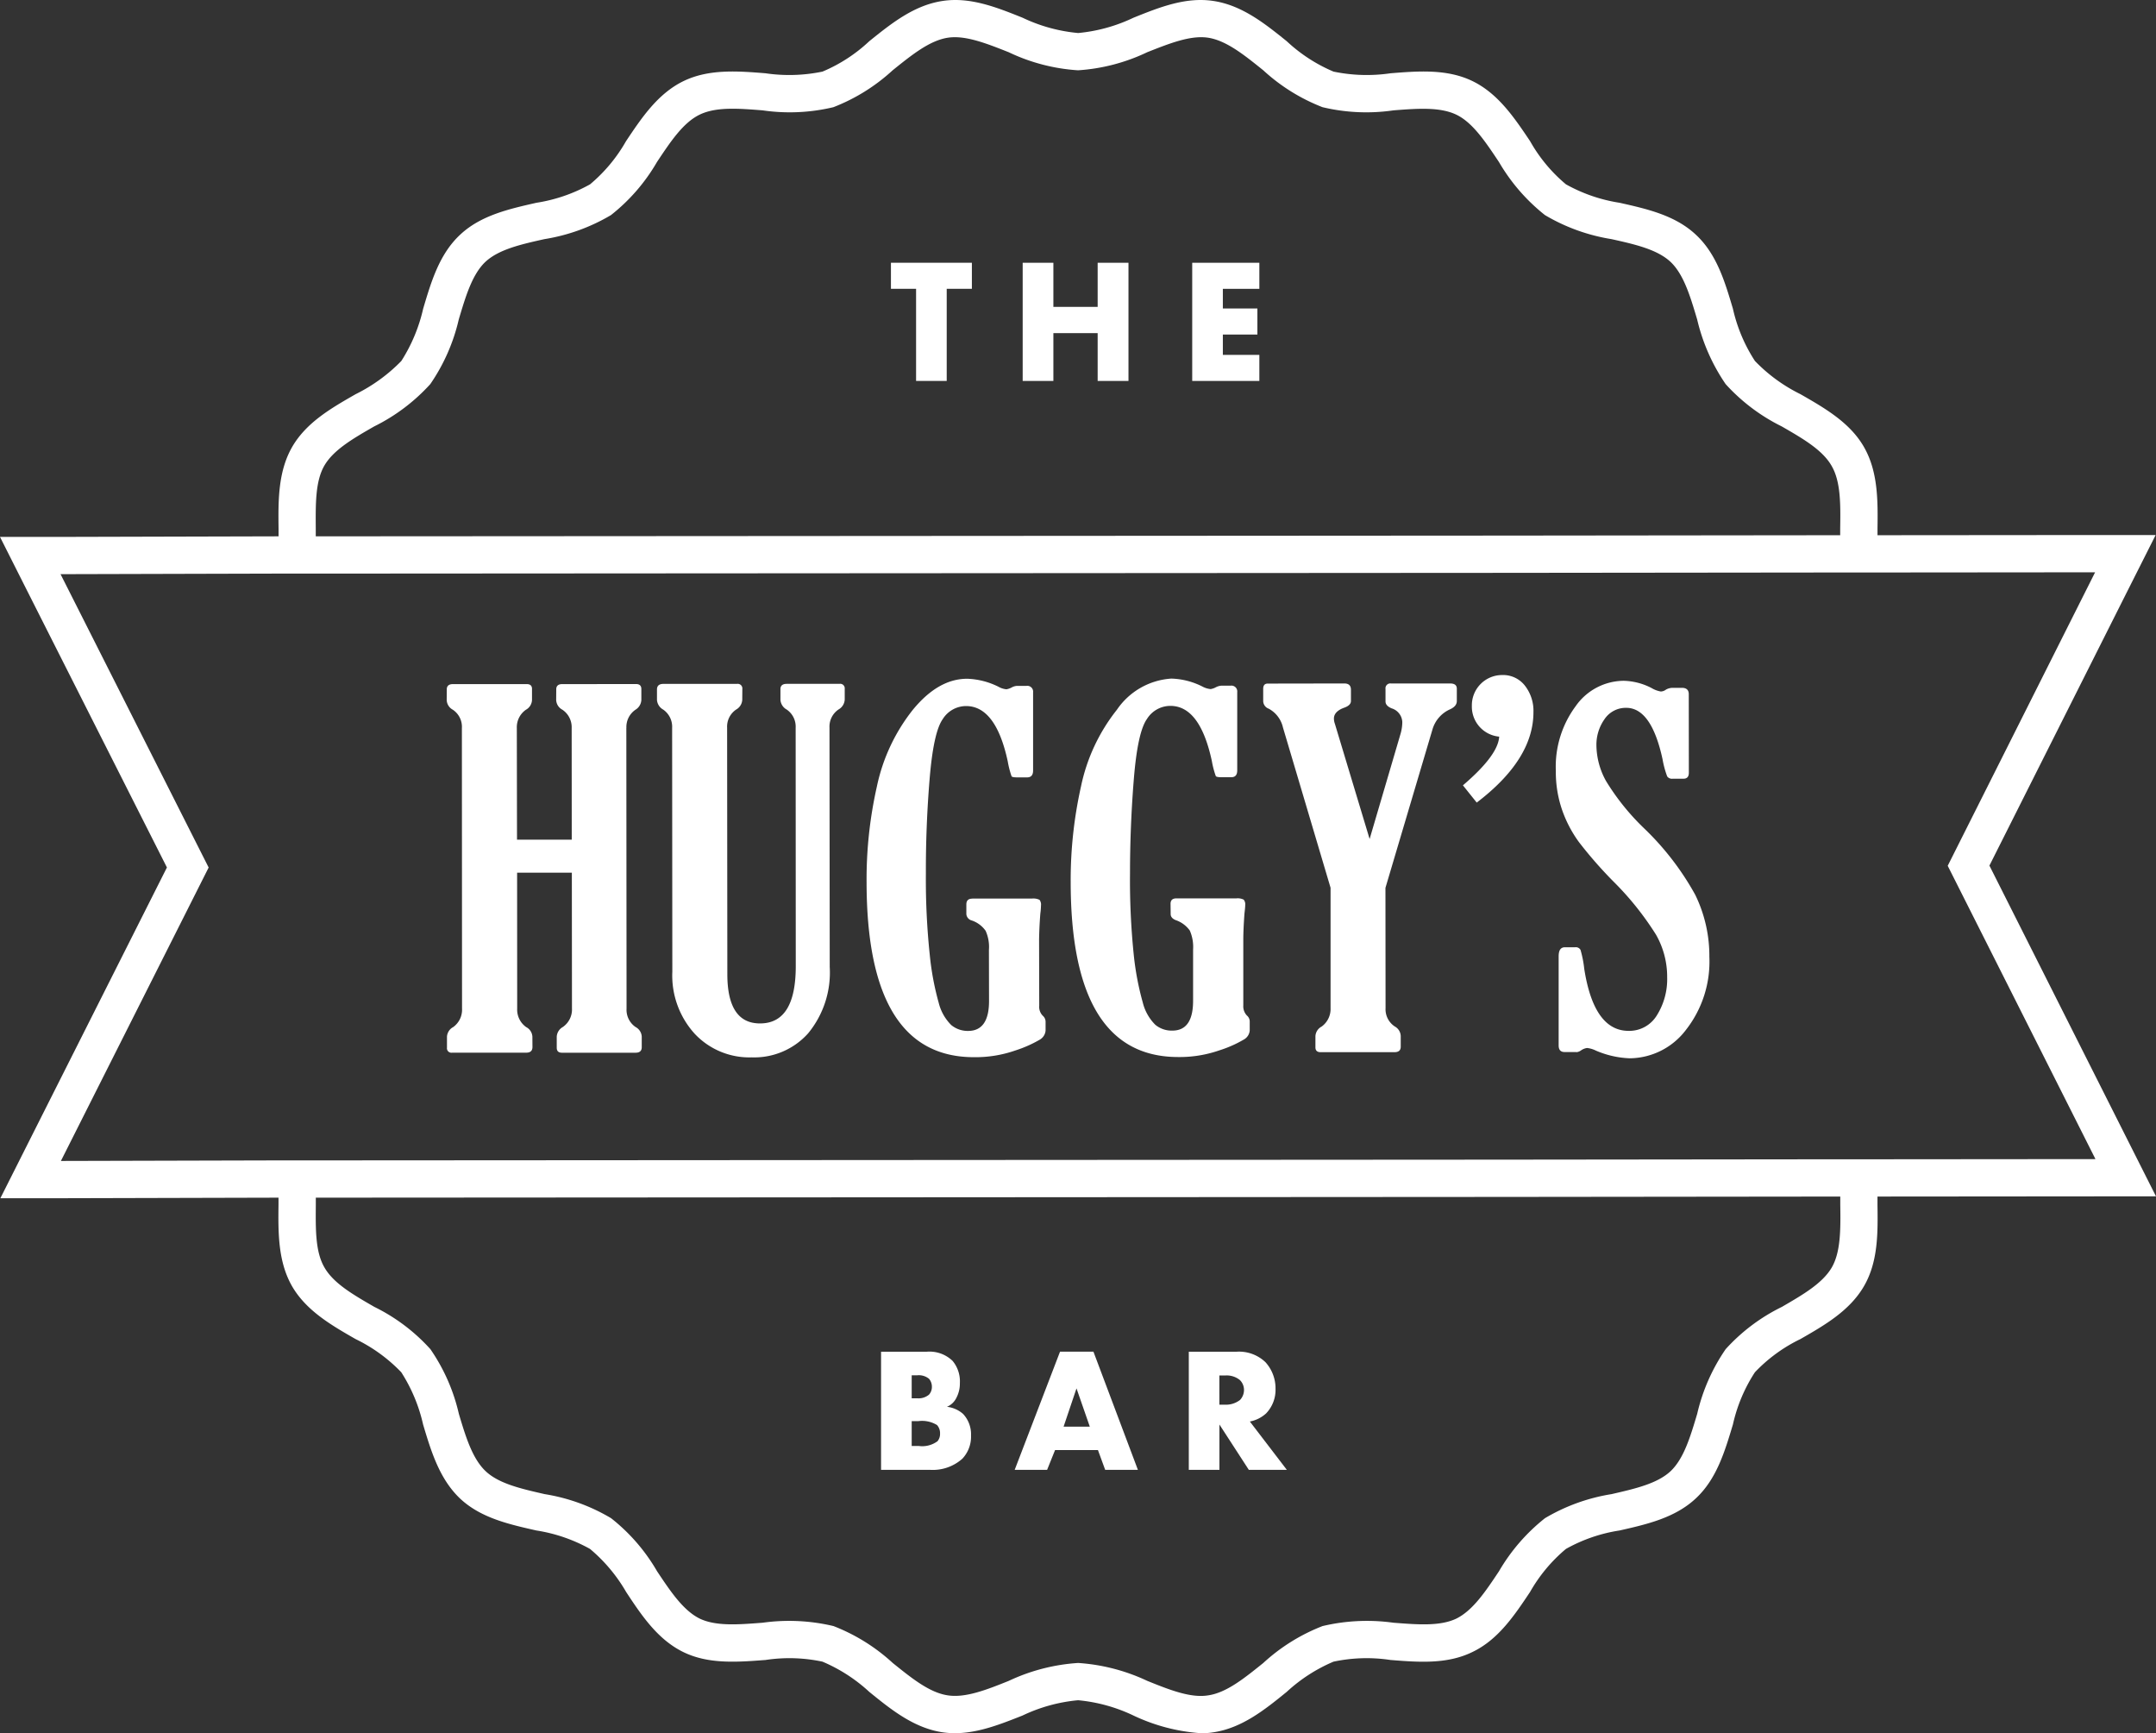
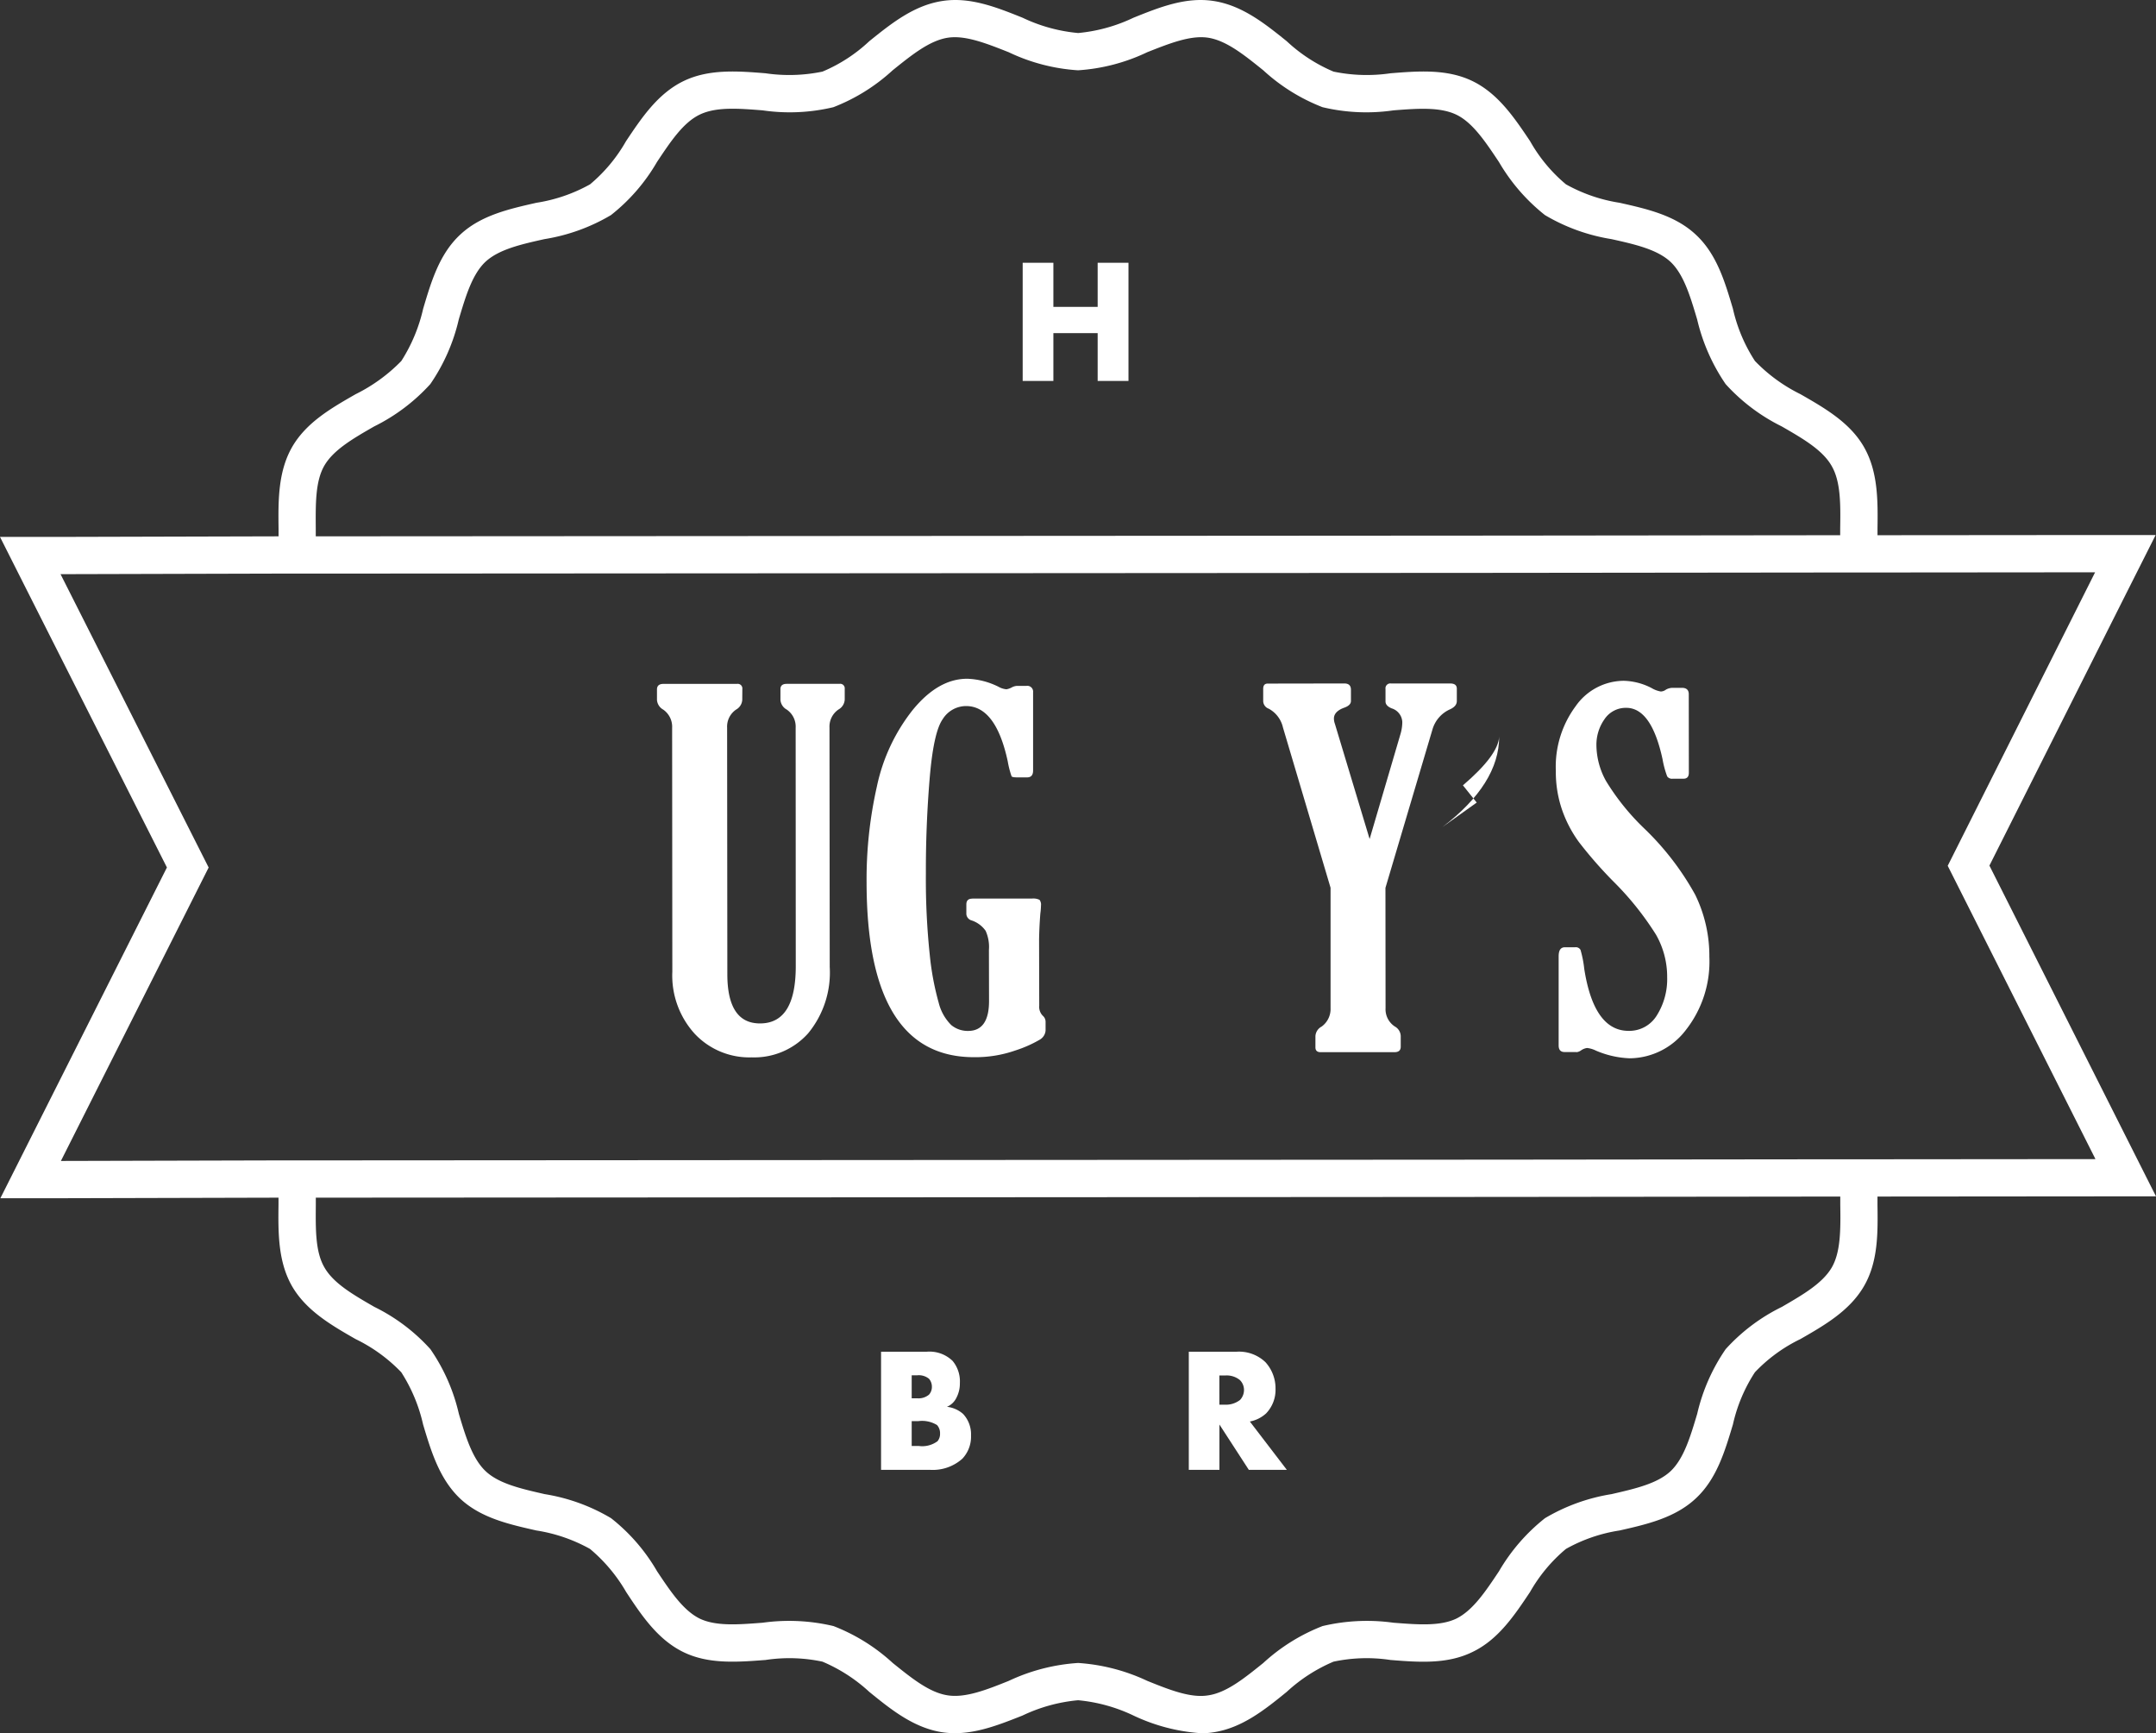
<svg xmlns="http://www.w3.org/2000/svg" viewBox="0 0 174.178 139.987">
  <rect x="0" y="0" width="174.178" height="139.987" fill="#333333" stroke="none" />
  <title>Fichier 1</title>
  <g id="Calque_2" data-name="Calque 2">
    <g id="Calque_8_-_copie_2" data-name="Calque 8 - copie 2">
      <path d="M169.287,96.627h4.891l-2.2-4.365-11.258-22.35L171.95,47.578l2.2-4.365h-4.891l-17.58.015V42.7c.031-2.257.046-4.59-1.083-6.577s-3.176-3.16-5.147-4.289a13.172,13.172,0,0,1-3.672-2.679A12.9,12.9,0,0,1,140,24.942c-.648-2.182-1.31-4.425-3-5.99-1.67-1.565-3.943-2.077-6.155-2.574a12.954,12.954,0,0,1-4.335-1.49,12.579,12.579,0,0,1-2.9-3.491c-1.265-1.882-2.574-3.838-4.651-4.847-2.047-.993-4.364-.812-6.622-.632a13.188,13.188,0,0,1-4.606-.135,12.865,12.865,0,0,1-3.777-2.453c-1.776-1.43-3.612-2.9-5.915-3.251-2.242-.346-4.38.512-6.472,1.354A13.192,13.192,0,0,1,87.1,2.667a13.187,13.187,0,0,1-4.485-1.234C80.519.591,78.367-.267,76.14.079,73.837.425,72,1.9,70.225,3.33a12.679,12.679,0,0,1-3.778,2.453,13.182,13.182,0,0,1-4.605.135c-2.243-.18-4.575-.361-6.622.632-2.077,1.009-3.386,2.965-4.651,4.862a12.718,12.718,0,0,1-2.9,3.476,12.954,12.954,0,0,1-4.335,1.49c-2.2.5-4.485,1.009-6.155,2.574-1.686,1.565-2.348,3.808-2.995,5.99a13.252,13.252,0,0,1-1.762,4.214,13.491,13.491,0,0,1-3.687,2.679c-1.972,1.129-4,2.288-5.147,4.289-1.129,1.987-1.114,4.32-1.084,6.577v.617l-17.624.046H0l2.2,4.364L13.485,70.063,2.227,92.413.03,96.777H4.921L22.5,96.732v.557c-.03,2.258-.045,4.591,1.084,6.577,1.144,1.987,3.175,3.161,5.147,4.289a12.9,12.9,0,0,1,3.687,2.679,13.122,13.122,0,0,1,1.762,4.215c.647,2.167,1.324,4.409,2.995,5.99,1.67,1.565,3.958,2.076,6.155,2.573a13,13,0,0,1,4.335,1.49,13.023,13.023,0,0,1,2.919,3.477c1.25,1.9,2.559,3.853,4.636,4.861,2.047.993,4.379.8,6.622.632a12.829,12.829,0,0,1,4.605.136,13.083,13.083,0,0,1,3.778,2.438c1.776,1.445,3.612,2.919,5.915,3.266,2.227.331,4.379-.527,6.471-1.355a13.187,13.187,0,0,1,4.485-1.234,13.192,13.192,0,0,1,4.47,1.234,15.091,15.091,0,0,0,5.464,1.43,5.809,5.809,0,0,0,1.008-.075c2.3-.347,4.139-1.821,5.915-3.266a13.079,13.079,0,0,1,3.777-2.438,12.835,12.835,0,0,1,4.606-.136c2.258.181,4.575.361,6.622-.647,2.077-.993,3.386-2.95,4.651-4.846a12.723,12.723,0,0,1,2.9-3.477,12.787,12.787,0,0,1,4.335-1.49c2.212-.5,4.485-1.023,6.155-2.589,1.686-1.565,2.348-3.807,3-5.974a12.779,12.779,0,0,1,1.776-4.215,12.6,12.6,0,0,1,3.672-2.679c1.971-1.128,4-2.3,5.147-4.289s1.114-4.319,1.083-6.577v-.647ZM26.2,37.614c.737-1.279,2.333-2.2,4.033-3.175a15.183,15.183,0,0,0,4.53-3.417,15.225,15.225,0,0,0,2.3-5.222c.557-1.866,1.084-3.643,2.152-4.651,1.084-1.008,2.875-1.414,4.771-1.836a15.248,15.248,0,0,0,5.373-1.941,15.038,15.038,0,0,0,3.718-4.29c1.083-1.625,2.107-3.175,3.446-3.822s3.146-.5,5.087-.347a15.189,15.189,0,0,0,5.719-.256,15.162,15.162,0,0,0,4.786-2.98c1.536-1.234,2.98-2.407,4.47-2.633,1.415-.211,3.116.466,4.907,1.174a15.208,15.208,0,0,0,5.6,1.459A15.209,15.209,0,0,0,92.68,4.218c1.791-.708,3.492-1.385,4.907-1.174,1.49.226,2.934,1.4,4.469,2.633a15.166,15.166,0,0,0,4.787,2.98,15.254,15.254,0,0,0,5.734.256c1.926-.15,3.747-.286,5.072.347s2.363,2.2,3.446,3.822a15.257,15.257,0,0,0,3.718,4.29,15.241,15.241,0,0,0,5.373,1.941c1.9.422,3.687.828,4.771,1.836,1.068,1.008,1.595,2.785,2.152,4.651a15.516,15.516,0,0,0,2.3,5.222,15.183,15.183,0,0,0,4.53,3.417c1.7.978,3.3,1.9,4.033,3.19.738,1.265.723,3.1.692,5.042v.557l-27.391.03-95.66.06H25.51v-.647C25.5,40.73,25.465,38.894,26.2,37.614ZM147.99,102.361c-.752,1.294-2.348,2.212-4.033,3.191a15.041,15.041,0,0,0-4.545,3.416,15.263,15.263,0,0,0-2.3,5.223c-.557,1.866-1.084,3.627-2.152,4.635-1.084,1.009-2.875,1.415-4.771,1.851a15.243,15.243,0,0,0-5.373,1.942,15.239,15.239,0,0,0-3.718,4.289c-1.083,1.626-2.107,3.161-3.446,3.823-1.325.632-3.146.481-5.087.331a15.542,15.542,0,0,0-5.719.271,15.184,15.184,0,0,0-4.787,2.98c-1.535,1.234-2.979,2.408-4.469,2.619-1.415.226-3.116-.452-4.907-1.174a15.468,15.468,0,0,0-5.584-1.445,15.467,15.467,0,0,0-5.6,1.445c-1.791.722-3.492,1.385-4.907,1.174-1.49-.211-2.934-1.385-4.47-2.619a15.18,15.18,0,0,0-4.786-2.98,15.527,15.527,0,0,0-5.719-.271c-1.941.15-3.762.3-5.087-.331-1.339-.662-2.363-2.2-3.446-3.823a15.02,15.02,0,0,0-3.718-4.289,15.175,15.175,0,0,0-5.358-1.942c-1.911-.436-3.7-.842-4.771-1.851s-1.61-2.769-2.167-4.635a15.105,15.105,0,0,0-2.3-5.223,14.977,14.977,0,0,0-4.53-3.416c-1.7-.979-3.3-1.9-4.033-3.191-.738-1.264-.708-3.1-.693-5.042v-.587h.136l95.675-.06,27.346-.03v.677C148.7,99.26,148.713,101.1,147.99,102.361Zm.843-8.729-27.512.03-95.675.06H22.32l-17.4.045,11.936-23.7L4.891,46.374l17.414-.046h3.311l95.66-.06,27.542-.03h3.04l17.4-.015L157.351,69.928l11.936,23.689-17.414.015Z" style="fill:#fff" />
-       <path d="M50.6,58.788l.018,22.672a1.682,1.682,0,0,0,.732,1.492.93.93,0,0,1,.495.769v.862c0,.292-.167.442-.495.442H45.4c-.282,0-.422-.132-.422-.4l0-.9a.952.952,0,0,1,.48-.769,1.716,1.716,0,0,0,.75-1.5l-.01-10.972-4.422,0,.006,10.972a1.728,1.728,0,0,0,.728,1.5.927.927,0,0,1,.5.765l.006.859c-.006.292-.173.442-.5.441H36.529a.36.36,0,0,1-.419-.4v-.9a.942.942,0,0,1,.5-.765,1.726,1.726,0,0,0,.717-1.5L37.315,58.8a1.661,1.661,0,0,0-.732-1.477.929.929,0,0,1-.495-.782l.006-.841c-.006-.3.161-.446.495-.446l5.971,0c.279,0,.428.133.419.405v.883a.943.943,0,0,1-.492.783,1.718,1.718,0,0,0-.734,1.473l.015,9.021H46.19l-.006-9.023a1.7,1.7,0,0,0-.752-1.475.932.932,0,0,1-.5-.783l.006-.846c-.006-.291.158-.442.491-.438l5.962-.005c.279,0,.422.137.422.4v.891a.981.981,0,0,1-.476.783,1.69,1.69,0,0,0-.732,1.472" style="fill:#fff" />
      <path d="M67.032,78.1a7.719,7.719,0,0,1-1.745,5.359A5.835,5.835,0,0,1,60.733,85.4a6.053,6.053,0,0,1-4.617-1.913,6.986,6.986,0,0,1-1.8-5.01L54.3,58.786a1.684,1.684,0,0,0-.725-1.476.974.974,0,0,1-.5-.782v-.841c0-.294.167-.443.495-.451h5.976a.371.371,0,0,1,.426.406l-.007.881a.958.958,0,0,1-.488.782,1.665,1.665,0,0,0-.735,1.477l.018,19.9c0,2.652.884,3.983,2.644,3.977q2.9,0,2.884-4.673l-.009-19.209a1.668,1.668,0,0,0-.729-1.472.966.966,0,0,1-.5-.783l0-.849c-.006-.291.164-.44.5-.44h4.271a.364.364,0,0,1,.422.4v.88a.977.977,0,0,1-.5.789,1.674,1.674,0,0,0-.731,1.468Z" style="fill:#fff" />
      <path d="M78.555,72.573l4.826,0a1.141,1.141,0,0,1,.6.105.625.625,0,0,1,.118.45,5.919,5.919,0,0,1-.054.671c-.064.833-.091,1.524-.1,2.072l.012,5.359a1.019,1.019,0,0,0,.279.8.654.654,0,0,1,.234.52v.688a.938.938,0,0,1-.477.737,9.915,9.915,0,0,1-1.973.871,9.777,9.777,0,0,1-3.33.54q-8.673.009-8.681-14.136a34.033,34.033,0,0,1,.832-7.724,14.875,14.875,0,0,1,2.9-6.191c1.372-1.674,2.83-2.514,4.393-2.514a6.091,6.091,0,0,1,2.553.657,1.529,1.529,0,0,0,.625.193,1.4,1.4,0,0,0,.44-.158.99.99,0,0,1,.422-.117h.753a.469.469,0,0,1,.534.517v6.319q0,.555-.483.555h-.8c-.255,0-.41-.027-.455-.085a7.616,7.616,0,0,1-.31-1.211c-.643-2.981-1.767-4.461-3.363-4.465a2.228,2.228,0,0,0-1.888,1.055q-.751,1.051-1.063,4.867T74.8,70.556a58.009,58.009,0,0,0,.312,6.552A22.506,22.506,0,0,0,75.838,81a3.827,3.827,0,0,0,1.008,1.788,2.083,2.083,0,0,0,1.366.477c1.123,0,1.69-.806,1.69-2.413l-.009-4.135a3.158,3.158,0,0,0-.267-1.539,2.242,2.242,0,0,0-1.132-.838.576.576,0,0,1-.425-.514l0-.8c.009-.294.161-.445.483-.445" style="fill:#fff" />
-       <path d="M95.037,72.561h4.83a1.085,1.085,0,0,1,.607.1.6.6,0,0,1,.124.449c0,.1-.018.327-.061.674-.06.832-.091,1.518-.094,2.067l0,5.359a1.084,1.084,0,0,0,.289.809.634.634,0,0,1,.23.516v.691a.92.92,0,0,1-.476.735,9.578,9.578,0,0,1-1.97.871,9.768,9.768,0,0,1-3.336.541q-8.679,0-8.682-14.136a34.6,34.6,0,0,1,.835-7.725,14.784,14.784,0,0,1,2.9-6.189,5.765,5.765,0,0,1,4.392-2.515,5.922,5.922,0,0,1,2.547.659,1.7,1.7,0,0,0,.634.188,1.36,1.36,0,0,0,.438-.157,1.156,1.156,0,0,1,.428-.118h.746a.469.469,0,0,1,.535.522l0,6.314c0,.376-.158.557-.477.557h-.807c-.258,0-.4-.028-.447-.088a7.325,7.325,0,0,1-.318-1.211c-.641-2.981-1.758-4.462-3.354-4.462A2.233,2.233,0,0,0,92.66,58.07q-.755,1.055-1.062,4.869t-.307,7.6a58.378,58.378,0,0,0,.3,6.553,22.929,22.929,0,0,0,.734,3.887,3.823,3.823,0,0,0,1.008,1.788,2.06,2.06,0,0,0,1.369.472c1.126.005,1.685-.8,1.685-2.408l0-4.136a3.3,3.3,0,0,0-.267-1.539,2.315,2.315,0,0,0-1.132-.838c-.28-.112-.422-.284-.413-.516l-.009-.8c0-.3.154-.439.473-.444" style="fill:#fff" />
      <path d="M111.927,71.71l.009,9.709a1.662,1.662,0,0,0,.752,1.49.916.916,0,0,1,.474.768l0,.861c0,.293-.164.441-.5.444l-5.977,0c-.279,0-.419-.136-.415-.4v-.9a.934.934,0,0,1,.5-.768,1.751,1.751,0,0,0,.723-1.5l0-9.712-3.849-12.956A2.3,2.3,0,0,0,102.5,57.24a.669.669,0,0,1-.449-.651v-.955c0-.284.122-.423.367-.423l6.187-.01c.358,0,.531.17.534.5l0,.917c0,.229-.179.41-.534.537-.559.2-.841.5-.841.879a1.271,1.271,0,0,0,.076.419l2.808,9.311,2.507-8.523a3.45,3.45,0,0,0,.133-.92,1.21,1.21,0,0,0-.862-1.11c-.333-.139-.494-.326-.494-.558V55.645a.392.392,0,0,1,.44-.444l4.768,0c.374,0,.553.137.553.425v.991c0,.282-.179.505-.553.675A2.555,2.555,0,0,0,115.73,58.9Z" style="fill:#fff" />
      <path d="M127.359,84.97H126.4c-.316,0-.474-.17-.48-.517l0-7.216c0-.49.164-.728.51-.731h.826a.434.434,0,0,1,.431.214,8.907,8.907,0,0,1,.3,1.528q.783,5.011,3.585,5.012A2.609,2.609,0,0,0,133.858,82a5.5,5.5,0,0,0,.828-3.066,6.855,6.855,0,0,0-.9-3.44,24.107,24.107,0,0,0-3.436-4.293,34.248,34.248,0,0,1-2.8-3.2,9.973,9.973,0,0,1-1.348-2.574,9.4,9.4,0,0,1-.51-3.162,8.2,8.2,0,0,1,1.6-5.225,4.773,4.773,0,0,1,3.891-2.054,5.124,5.124,0,0,1,2.259.594,2.141,2.141,0,0,0,.731.271.741.741,0,0,0,.422-.156,1.141,1.141,0,0,1,.571-.141h.713c.368,0,.553.173.553.519l.006,6.338c0,.317-.14.48-.422.483h-.88a.472.472,0,0,1-.447-.184,7.666,7.666,0,0,1-.376-1.39q-.9-4.155-2.938-4.15a2.064,2.064,0,0,0-1.752.919,3.565,3.565,0,0,0-.652,2.126,6.053,6.053,0,0,0,.774,2.861,19.007,19.007,0,0,0,3.093,3.84,22.471,22.471,0,0,1,4.113,5.348,11.233,11.233,0,0,1,1.144,5.009,8.945,8.945,0,0,1-1.9,5.919,5.76,5.76,0,0,1-4.532,2.283,7.6,7.6,0,0,1-2.735-.621,2.13,2.13,0,0,0-.707-.211,1.064,1.064,0,0,0-.5.2.8.8,0,0,1-.361.139" style="fill:#fff" />
-       <path d="M119.3,64.821l-1.114-1.392q2.85-2.435,2.929-3.933a2.431,2.431,0,0,1-2.207-2.483,2.445,2.445,0,0,1,2.444-2.492,2.23,2.23,0,0,1,1.848.865,3.3,3.3,0,0,1,.683,2.137q0,3.811-4.583,7.3" style="fill:#fff" />
-       <path d="M76.483,23.328v7.44H74.008v-7.44H71.977V21.223h6.539v2.105Z" style="fill:#fff" />
+       <path d="M119.3,64.821l-1.114-1.392q2.85-2.435,2.929-3.933q0,3.811-4.583,7.3" style="fill:#fff" />
      <path d="M85.1,24.786h3.577V21.223h2.49v9.545h-2.49V26.906H85.1v3.862H82.62V21.223H85.1Z" style="fill:#fff" />
-       <path d="M101.74,23.328H98.791v1.587h2.791V27.02H98.791v1.643h2.949v2.105H96.316V21.223h5.424Z" style="fill:#fff" />
      <path d="M71.179,118.717v-9.543h3.692a2.678,2.678,0,0,1,2.089.744,2.584,2.584,0,0,1,.586,1.788,2.46,2.46,0,0,1-.272,1.173,1.5,1.5,0,0,1-.772.745,2.363,2.363,0,0,1,1.3.572,2.4,2.4,0,0,1,.644,1.746,2.589,2.589,0,0,1-.7,1.874,3.584,3.584,0,0,1-2.588.9Zm2.475-5.78h.459a1.3,1.3,0,0,0,.943-.3.926.926,0,0,0,.229-.629.974.974,0,0,0-.229-.644,1.3,1.3,0,0,0-.943-.287h-.459Zm0,3.849h.559a2.075,2.075,0,0,0,1.531-.387.927.927,0,0,0,.2-.615.969.969,0,0,0-.244-.687,2.314,2.314,0,0,0-1.53-.314h-.516Z" style="fill:#fff" />
-       <path d="M88.7,117.115H85.237l-.644,1.6H81.974l3.663-9.543h2.7l3.591,9.543H89.285Zm-.657-1.888-1.075-3.091-1.043,3.091Z" style="fill:#fff" />
      <path d="M99.9,109.174a3.085,3.085,0,0,1,2.331.844,3.143,3.143,0,0,1,.816,2.147,2.748,2.748,0,0,1-.759,1.989,2.683,2.683,0,0,1-1.315.658l2.989,3.905H100.89l-2.375-3.662v3.662H96.04v-9.543Zm-1.389,4.279h.473a1.853,1.853,0,0,0,1.2-.387,1.187,1.187,0,0,0,.316-.8,1.125,1.125,0,0,0-.329-.8,1.681,1.681,0,0,0-1.188-.372h-.473Z" style="fill:#fff" />
    </g>
  </g>
</svg>